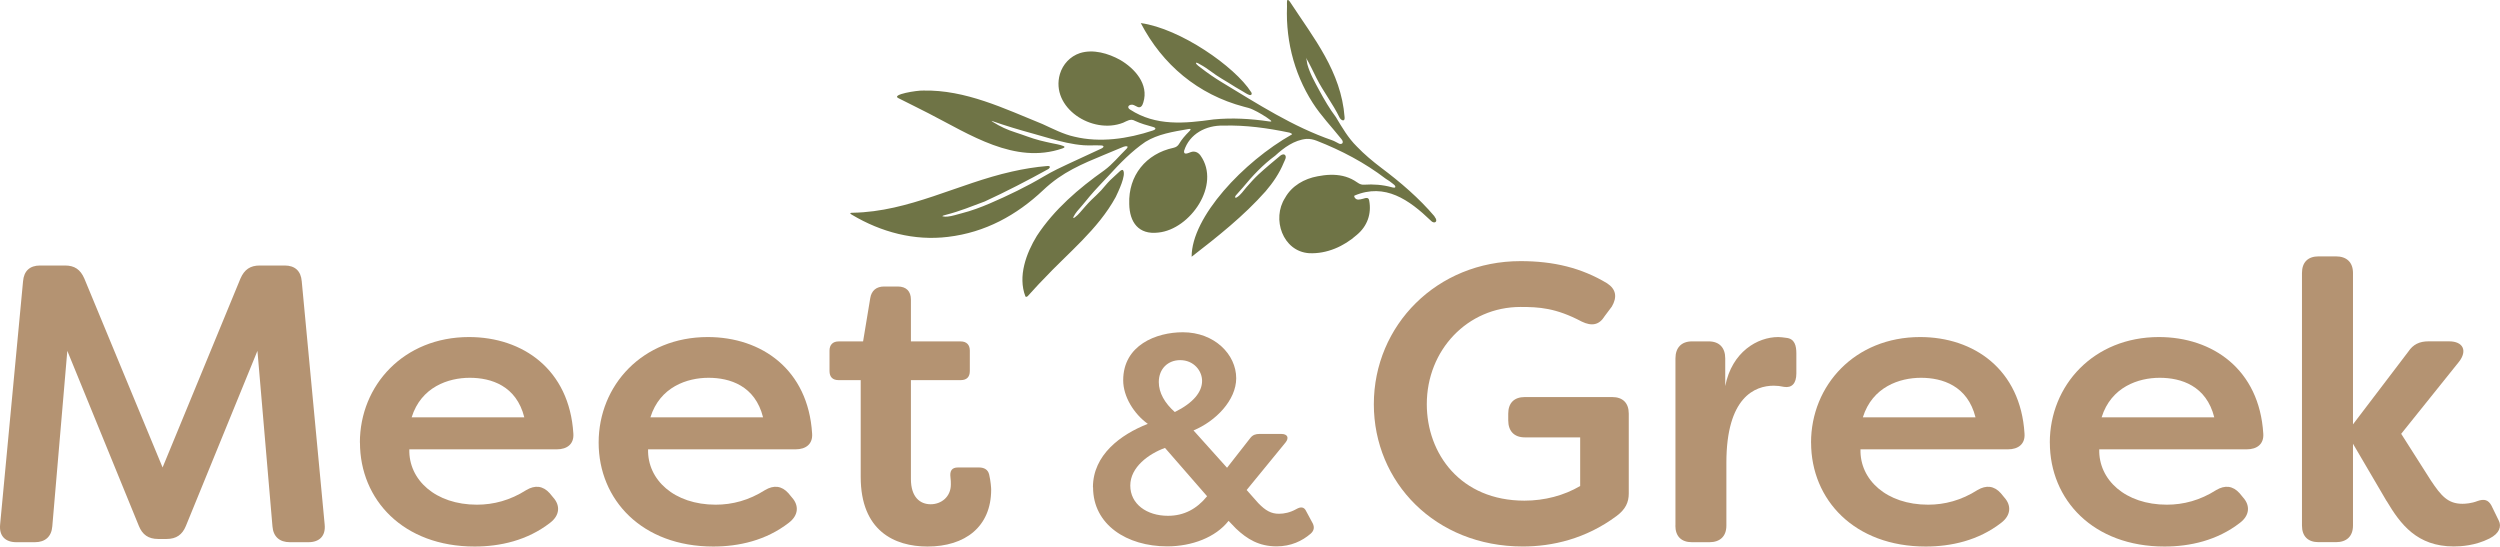
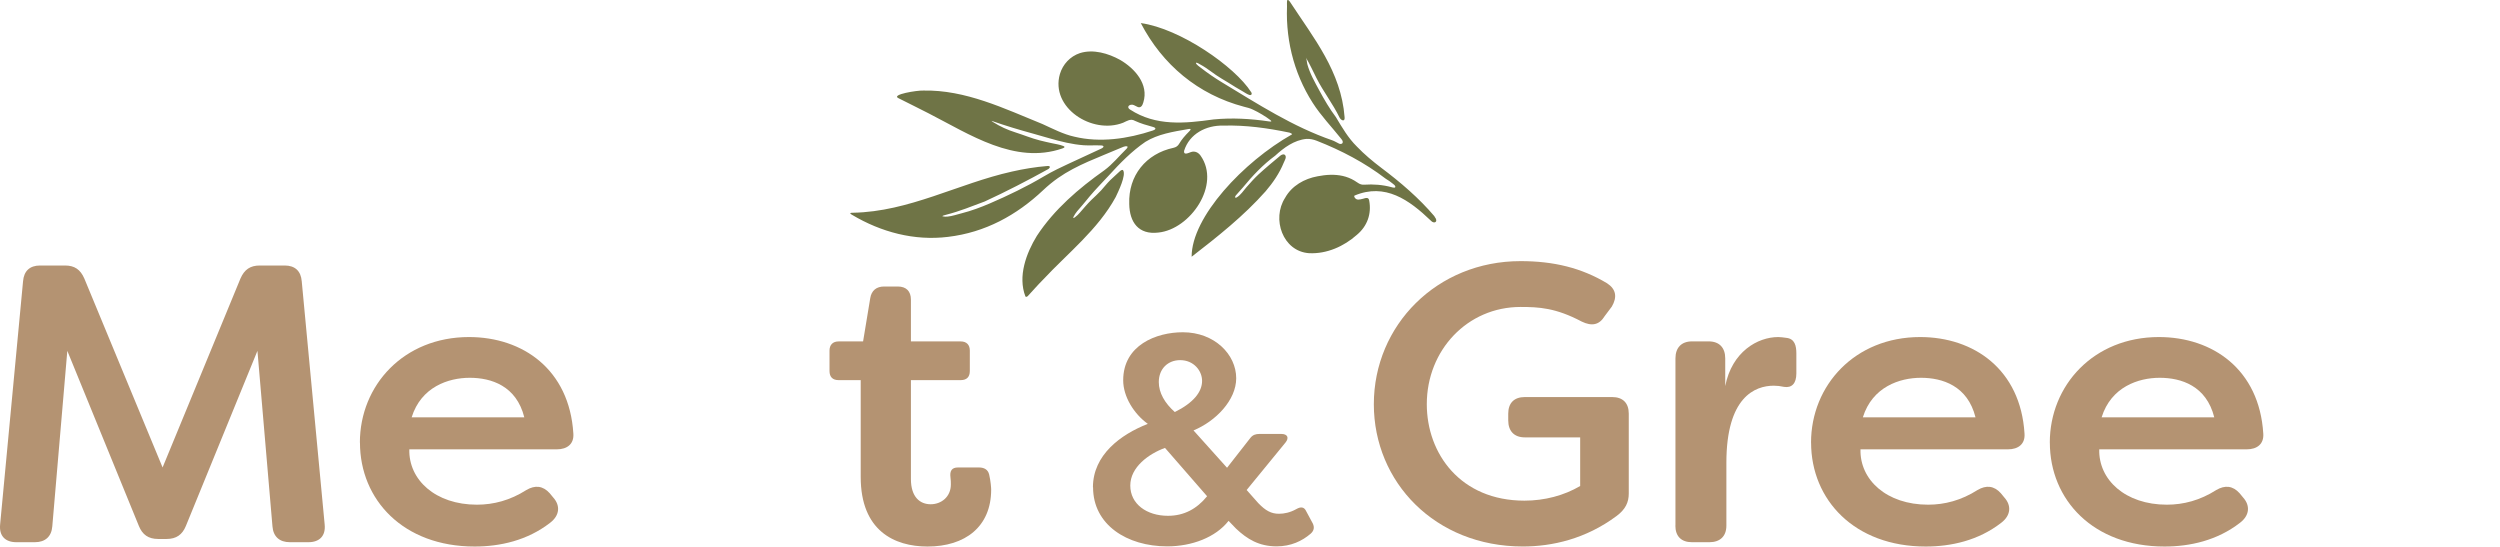
<svg xmlns="http://www.w3.org/2000/svg" id="Ebene_1" viewBox="0 0 589.08 128.78">
  <defs>
    <style>.cls-1{fill:#6f7446;}.cls-2{fill:#b49372;}</style>
  </defs>
  <path class="cls-2" d="M.03,123.57l5.4-57.28c.19-2.42,1.58-3.73,4.01-3.73h5.87c2.24,0,3.63.93,4.56,3.07l18.44,44.52,18.35-44.52c.93-2.14,2.33-3.07,4.56-3.07h5.87c2.42,0,3.82,1.3,4.01,3.73l5.4,57.28c.28,2.7-1.21,4.19-3.82,4.19h-4.38c-2.42,0-3.91-1.3-4.1-3.73l-3.54-41.36-16.86,41.26c-.84,2.05-2.24,3.07-4.56,3.07h-1.96c-2.33,0-3.73-1.02-4.56-3.07l-16.86-41.26-3.54,41.36c-.19,2.42-1.68,3.73-4.1,3.73H3.85c-2.61,0-4.1-1.49-3.82-4.19" />
  <path class="cls-2" d="M84.8,104.29c0-13.51,10.34-24.87,25.71-24.87,12.67,0,23.66,7.64,24.59,22.73.19,2.42-1.4,3.73-3.91,3.73h-34.74c-.19,7.17,6.15,13.04,15.93,13.04,3.91,0,7.82-1.02,11.64-3.45,2.05-1.21,3.91-1.02,5.5.74l.84,1.02c1.68,1.86,1.58,4.19-.74,5.96-5.4,4.19-11.83,5.59-17.79,5.59-16.77,0-27.01-10.99-27.01-24.5M123.54,98.33c-1.86-7.45-7.82-9.31-12.85-9.31s-11.46,2.14-13.69,9.31h26.54Z" />
-   <path class="cls-2" d="M141.06,104.29c0-13.51,10.34-24.87,25.71-24.87,12.67,0,23.66,7.64,24.59,22.73.19,2.42-1.4,3.73-3.91,3.73h-34.74c-.19,7.17,6.15,13.04,15.93,13.04,3.91,0,7.82-1.02,11.64-3.45,2.05-1.21,3.91-1.02,5.49.74l.84,1.02c1.68,1.86,1.58,4.19-.75,5.96-5.4,4.19-11.83,5.59-17.79,5.59-16.77,0-27.01-10.99-27.01-24.5M179.8,98.33c-1.86-7.45-7.82-9.31-12.85-9.31s-11.46,2.14-13.69,9.31h26.55Z" />
  <path class="cls-2" d="M202.81,112.39v-22.82h-5.21c-1.4,0-2.14-.74-2.14-2.14v-4.84c0-1.3.75-2.14,2.14-2.14h5.77l1.68-10.15c.28-1.86,1.49-2.79,3.26-2.79h3.26c1.96,0,3.07,1.12,3.07,3.07v9.87h11.74c1.4,0,2.14.84,2.14,2.14v4.84c0,1.4-.74,2.14-2.14,2.14h-11.74v23.29c0,4.28,2.14,5.96,4.66,5.96s4.75-1.77,4.75-4.66c0-.47,0-1.03-.09-1.68-.19-1.49.28-2.33,1.77-2.33h4.93c1.21,0,2.14.47,2.42,1.68.37,1.58.47,3.17.47,3.54,0,8.76-6.15,13.41-15,13.41-7.82,0-15.74-3.73-15.74-16.39" />
  <path class="cls-2" d="M323.72,95.25c0-18.63,14.9-33.72,34.56-33.72,7.82,0,14.34,1.58,20.4,5.22,2.14,1.4,2.42,3.26,1.12,5.49l-1.68,2.24c-1.3,2.14-3.07,2.42-5.4,1.3-6.15-3.26-10.15-3.45-14.44-3.45-12.48,0-22.08,10.15-22.08,22.91,0,11.64,7.92,22.73,23.01,22.73,4.75,0,9.32-1.21,13.13-3.45v-11.46h-13.04c-2.52,0-3.91-1.49-3.91-4.01v-1.58c0-2.52,1.4-3.91,3.91-3.91h20.58c2.51,0,3.91,1.4,3.91,3.91v18.82c0,2.05-.75,3.73-2.89,5.31-7.26,5.4-15.18,7.17-22.07,7.17-20.68,0-35.11-15.18-35.11-33.53" />
  <path class="cls-2" d="M394.79,123.85v-39.4c0-2.52,1.4-4.01,3.91-4.01h3.91c2.52,0,3.91,1.49,3.91,4.01v6.52c1.58-8.1,7.64-11.55,12.48-11.55.37,0,1.4.09,1.86.18,2.05.19,2.42,1.86,2.42,3.73v4.66c0,2.42-1.12,3.45-2.89,3.17-.84-.19-1.68-.28-2.42-.28-4.47,0-11.18,2.7-11.18,18.16v14.81c0,2.52-1.49,3.91-4.01,3.91h-4.1c-2.52,0-3.91-1.4-3.91-3.91" />
  <path class="cls-2" d="M426.74,104.29c0-13.51,10.34-24.87,25.71-24.87,12.67,0,23.66,7.64,24.59,22.73.19,2.42-1.4,3.73-3.91,3.73h-34.74c-.19,7.17,6.15,13.04,15.93,13.04,3.91,0,7.82-1.02,11.64-3.45,2.05-1.21,3.91-1.02,5.49.74l.84,1.02c1.68,1.86,1.58,4.19-.74,5.96-5.4,4.19-11.83,5.59-17.79,5.59-16.77,0-27.01-10.99-27.01-24.5M465.49,98.33c-1.86-7.45-7.82-9.31-12.85-9.31s-11.46,2.14-13.69,9.31h26.55Z" />
  <path class="cls-2" d="M483,104.29c0-13.51,10.34-24.87,25.71-24.87,12.67,0,23.66,7.64,24.59,22.73.19,2.42-1.4,3.73-3.91,3.73h-34.74c-.19,7.17,6.15,13.04,15.93,13.04,3.91,0,7.82-1.02,11.64-3.45,2.05-1.21,3.91-1.02,5.49.74l.84,1.02c1.68,1.86,1.58,4.19-.74,5.96-5.4,4.19-11.83,5.59-17.79,5.59-16.77,0-27.01-10.99-27.01-24.5M521.75,98.33c-1.86-7.45-7.82-9.31-12.85-9.31s-11.46,2.14-13.69,9.31h26.55Z" />
-   <path class="cls-2" d="M562.36,118.07l-7.92-13.51v19.28c0,2.52-1.49,3.91-4.01,3.91h-4.1c-2.52,0-3.91-1.4-3.91-3.91v-59.52c0-2.51,1.4-3.91,3.91-3.91h4.1c2.52,0,4.01,1.4,4.01,3.91v35.67l13.04-17.14c1.12-1.68,2.61-2.42,4.75-2.42h4.84c3.35,0,4.38,2.23,2.33,4.84l-13.6,16.95,6.99,10.99c2.42,3.63,4.01,5.5,7.45,5.5.65,0,2.14-.09,3.54-.65,1.58-.56,2.52-.28,3.26,1.02l1.77,3.63c.65,1.3.19,2.98-2.23,4.19-3.35,1.68-6.71,1.86-8.38,1.86-8.66,0-12.57-5.22-15.83-10.71" />
  <path class="cls-2" d="M257.53,114.83c0-7.62,6.5-12.44,12.93-14.95-3.29-2.38-5.8-6.43-5.8-10.27,0-8.31,7.83-11.32,14.05-11.32,7.48,0,12.58,5.24,12.58,10.83,0,5.17-4.82,10.13-10.06,12.3l7.9,8.8,5.52-7.06c.56-.7,1.26-.91,2.1-.91h5.17c1.47,0,1.89.91.98,2.03l-9.15,11.18,2.73,3.08c1.75,1.82,3.08,2.52,4.89,2.52,1.19,0,2.65-.28,4.12-1.12.98-.56,1.82-.56,2.31.56l1.54,2.86c.42.91.28,1.68-.49,2.38-2.03,1.75-4.68,3-8.04,3-4.12,0-6.92-1.68-9.57-4.19l-1.75-1.82c-3.07,3.91-8.66,6.01-14.46,6.01-9.5,0-17.47-5.1-17.47-13.9M284.43,116.93l-9.92-11.39c-3.84,1.4-8.18,4.54-8.18,8.87s3.84,7.13,8.88,7.13c3.77,0,6.78-1.61,9.22-4.61M283.25,89.75c0-2.38-1.96-4.89-5.17-4.89-2.87,0-5.03,2.03-5.03,5.17,0,2.52,1.4,4.96,3.77,7.06,4.4-2.17,6.43-4.75,6.43-7.34" />
  <path class="cls-1" d="M338.06,51.03c-3.69-4.35-8.03-8.06-12.58-11.48-2.03-1.54-4-3.18-5.76-5.02-2.04-2.01-3.48-4.49-4.94-6.93-1.48-1.96-2.72-4.09-3.89-6.25-1.11-2.06-2.25-4.01-2.86-6.29-.11-.42-.11-1.15-.33-1.51.94,1.56,1.68,3.22,2.5,4.84,1.62,3.22,3.87,6.07,5.44,9.31.37.69,1.31,1.1,1.19-.08-.81-10.76-7.3-18.66-12.78-27.05-.14-.22-.3-.45-.52-.56-.06,0-.12-.03-.18.01-.16.11-.08,1.33-.09,1.55-.02.54-.03,1.07-.03,1.61,0,1.07.04,2.13.13,3.2.17,2.1.5,4.2,1,6.25,1,4.1,2.67,8.03,4.94,11.58,1.96,3.07,4.48,5.67,6.74,8.51.15.19.32.4.35.65.07.51-.42.65-.81.5-.54-.24-1.08-.61-1.63-.8-9.33-3.22-17.63-8.6-26.02-13.67-1.71-1.04-3.36-2.17-4.94-3.4-.19-.15-1.18-.82-1.18-1.14,0-.31.89.27,1.04.35,1.75.93,3.22,2.28,4.93,3.27,1.13.66,2.23,1.36,3.34,2.05.56.34,1.12.68,1.69.99.51.29,1,.66,1.56.85.51.17.75-.27.43-.68-3.82-6-16.71-14.97-25.99-16.25,5.09,9.81,13.49,16.85,24.31,19.71.78.2,1.42.34,2.13.69,1.28.59,3.07,1.65,4.08,2.45.39.32.29.42-.31.32-4.32-.64-8.7-.89-13.04-.47-6.8.96-13.61,1.63-19.69-2.32-.62-.36-.59-.97.2-1.14.46-.1.93.2,1.34.41.89.54,1.35-.13,1.57-.94,1.37-4.34-2.08-8.07-5.47-10.04-2.77-1.53-6.33-2.59-9.48-1.59-2.29.77-4.01,2.62-4.7,4.92-2.3,7.94,7.62,14.34,14.9,11.48.93-.41,1.76-1.04,2.77-.45,1.38.65,2.84,1.05,4.32,1.46.22.07.61.22.49.47-.09.17-.37.27-.56.35-5.93,1.97-12.46,2.92-18.51,1.46-2.6-.57-5.12-1.89-7.52-2.98-9-3.65-18.14-8.1-28.08-7.89-1.38-.07-7.68.92-5.87,1.79,2.43,1.23,4.77,2.37,7.16,3.6,9.61,4.92,20.27,12.1,31.46,8.26.51-.17.79-.38.18-.61-.83-.32-1.79-.45-2.66-.64-.94-.21-1.88-.41-2.81-.65-1.97-.5-3.85-1.29-5.78-1.9-1.85-.58-3.57-1.37-5.2-2.4-.06-.04-.12-.08-.17-.11-.17-.11-.24-.18-.18-.19,3.22,1.13,6.49,2.11,9.78,3.01,2.58.71,5.19,1.55,7.83,2.12,1.35.29,2.71.51,4.09.61,1.32.09,2.63-.03,3.95.04.86,0,.9.39.15.75-3.45,1.63-6.95,3.18-10.39,4.85-2.12,1.03-4.14,2.34-6.23,3.45-2.11,1.12-4.25,2.2-6.43,3.19-2.13.97-4.26,1.93-6.46,2.71-1.11.4-2.24.75-3.38,1.04-1.09.27-2.22.68-3.34.78-.38.03-.77.03-1.14-.06-.11-.05-.02-.12.2-.2.19-.06.45-.13.67-.19,3.09-.79,6.05-1.99,9.04-3.11,5.1-2.35,10.1-4.94,15.01-7.65.59-.46.37-.79-.29-.71-2.8.23-5.56.69-8.3,1.31-12.64,2.82-24.23,9.46-37.45,9.7-.21,0-.73,0-.64.17.04.1.3.26.44.34,6.83,4.06,14.64,6.15,22.56,5.18,8.79-1.04,16.2-5.11,22.46-11.02,1.09-1.03,2.27-2,3.48-2.85,4.44-3.11,9.68-4.89,14.63-7.03.47-.19,1.18-.57,1.65-.43.29.08-.02.47-.2.64-1.74,1.69-3.22,3.58-5.18,5.01-6.02,4.26-11.79,9.2-15.88,15.44-2.51,4.1-4.52,9.53-2.7,14.27.15.17.35.12.58-.1,1.19-1.27,2.33-2.6,3.55-3.82,5.88-6.3,12.98-11.84,17.16-19.52.56-1.2,2.51-5.14,1.73-6.29-.2-.21-.57.05-.77.24-.75.73-1.55,1.39-2.3,2.13-.76.76-1.41,1.61-2.13,2.4-.7.76-1.48,1.46-2.23,2.18-.98.95-1.83,1.99-2.73,3.01-.35.4-.74.81-1.18,1.12-.32.23-.54.28-.31-.18.45-.89,1.14-1.62,1.79-2.36.68-.76,1.3-1.58,1.96-2.36,1.44-1.71,3.01-3.29,4.52-4.93,2.63-2.88,5.4-5.73,8.63-7.94,2.95-1.82,6.42-2.38,10.2-3.03.71-.11.45.24.14.55-1.02,1.03-1.8,1.93-2.38,2.93-.29.51-.73.82-1.33.95-6.49,1.39-10.68,6.55-10.43,13.23.06,4.28,2.18,7.31,6.86,6.74,7.5-.75,14.82-11.25,9.93-18.15-.54-.75-1.36-1.12-2.24-.82-.68.24-1.76.81-1.63-.27,1.24-4.03,5.21-6.07,9.24-5.96,5.24-.15,10.47.58,15.59,1.65.32.09.6.24.61.41-11.46,6.47-23.68,19.47-23.66,28.84,6.09-4.71,12.28-9.61,17.42-15.41,1.75-2.04,3.27-4.27,4.29-6.77.21-.5.68-1.21.36-1.71-.28-.4-.83-.21-1.17.07-1.73,1.45-3.47,2.88-5.13,4.41-1.01.94-1.96,2.01-2.88,3.06-.7.81-1.31,1.79-2.25,2.36-.07.04-.15.08-.23.08-.36,0-.07-.45.03-.57.51-.61,1.09-1.22,1.63-1.84,2.27-2.76,4.72-5.36,7.61-7.49,2.06-1.89,4.51-3.7,7.38-3.96.81-.05,1.65.14,2.42.44,5.81,2.28,11.29,5.15,16.26,8.95.58.35,1.15.73,1.67,1.17.17.14.5.37.57.6.15.52-.58.3-.87.22-2.12-.58-4.29-.74-6.47-.59-.99.07-1.51-.51-2.31-.98-.84-.5-1.77-.86-2.72-1.08-1.95-.44-3.98-.3-5.93.08-3.12.56-6.09,2.24-7.66,5.08-3.2,4.95-.56,12.6,5.63,13.04,4.2.21,8.24-1.62,11.27-4.31,2.48-2.06,3.5-4.97,2.92-8.09-.15-.86-.8-.62-1.44-.43-.87.21-1.52.43-1.99-.29-.11-.17-.14-.34-.04-.45,7.21-3.05,12.88,1,17.98,5.89.79.9,1.89.29.91-.89l-.05-.06Z" />
</svg>